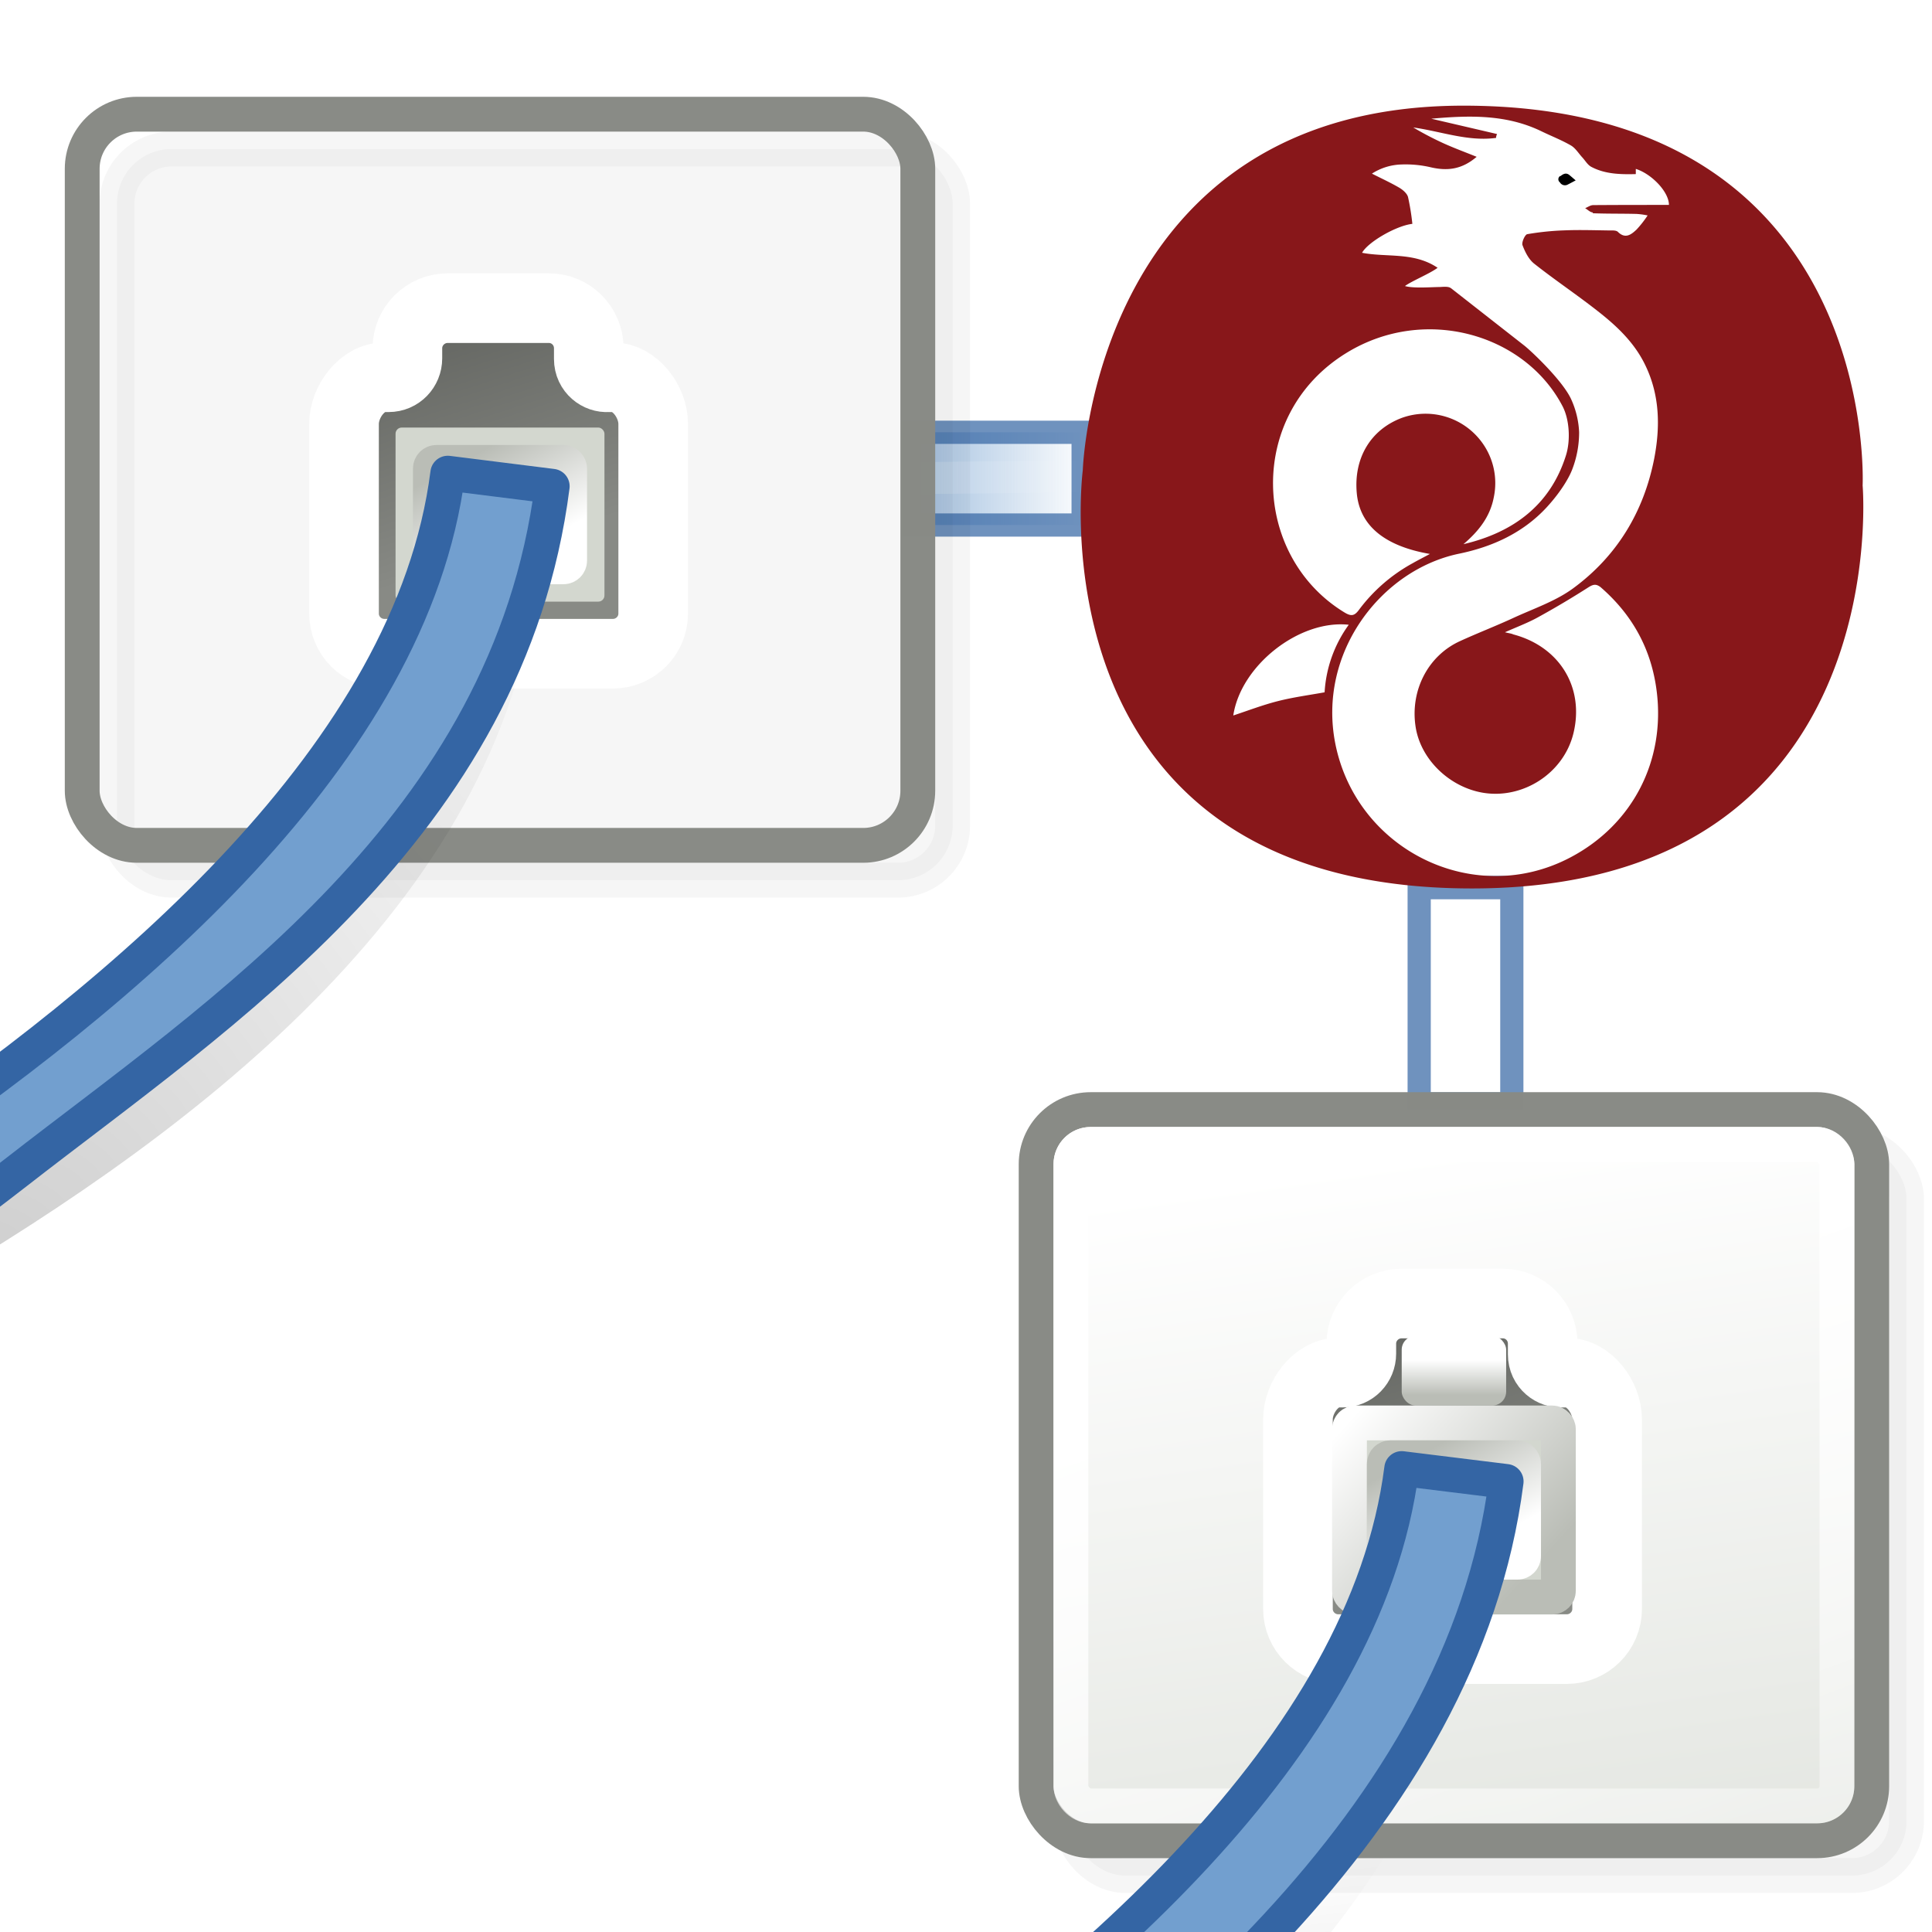
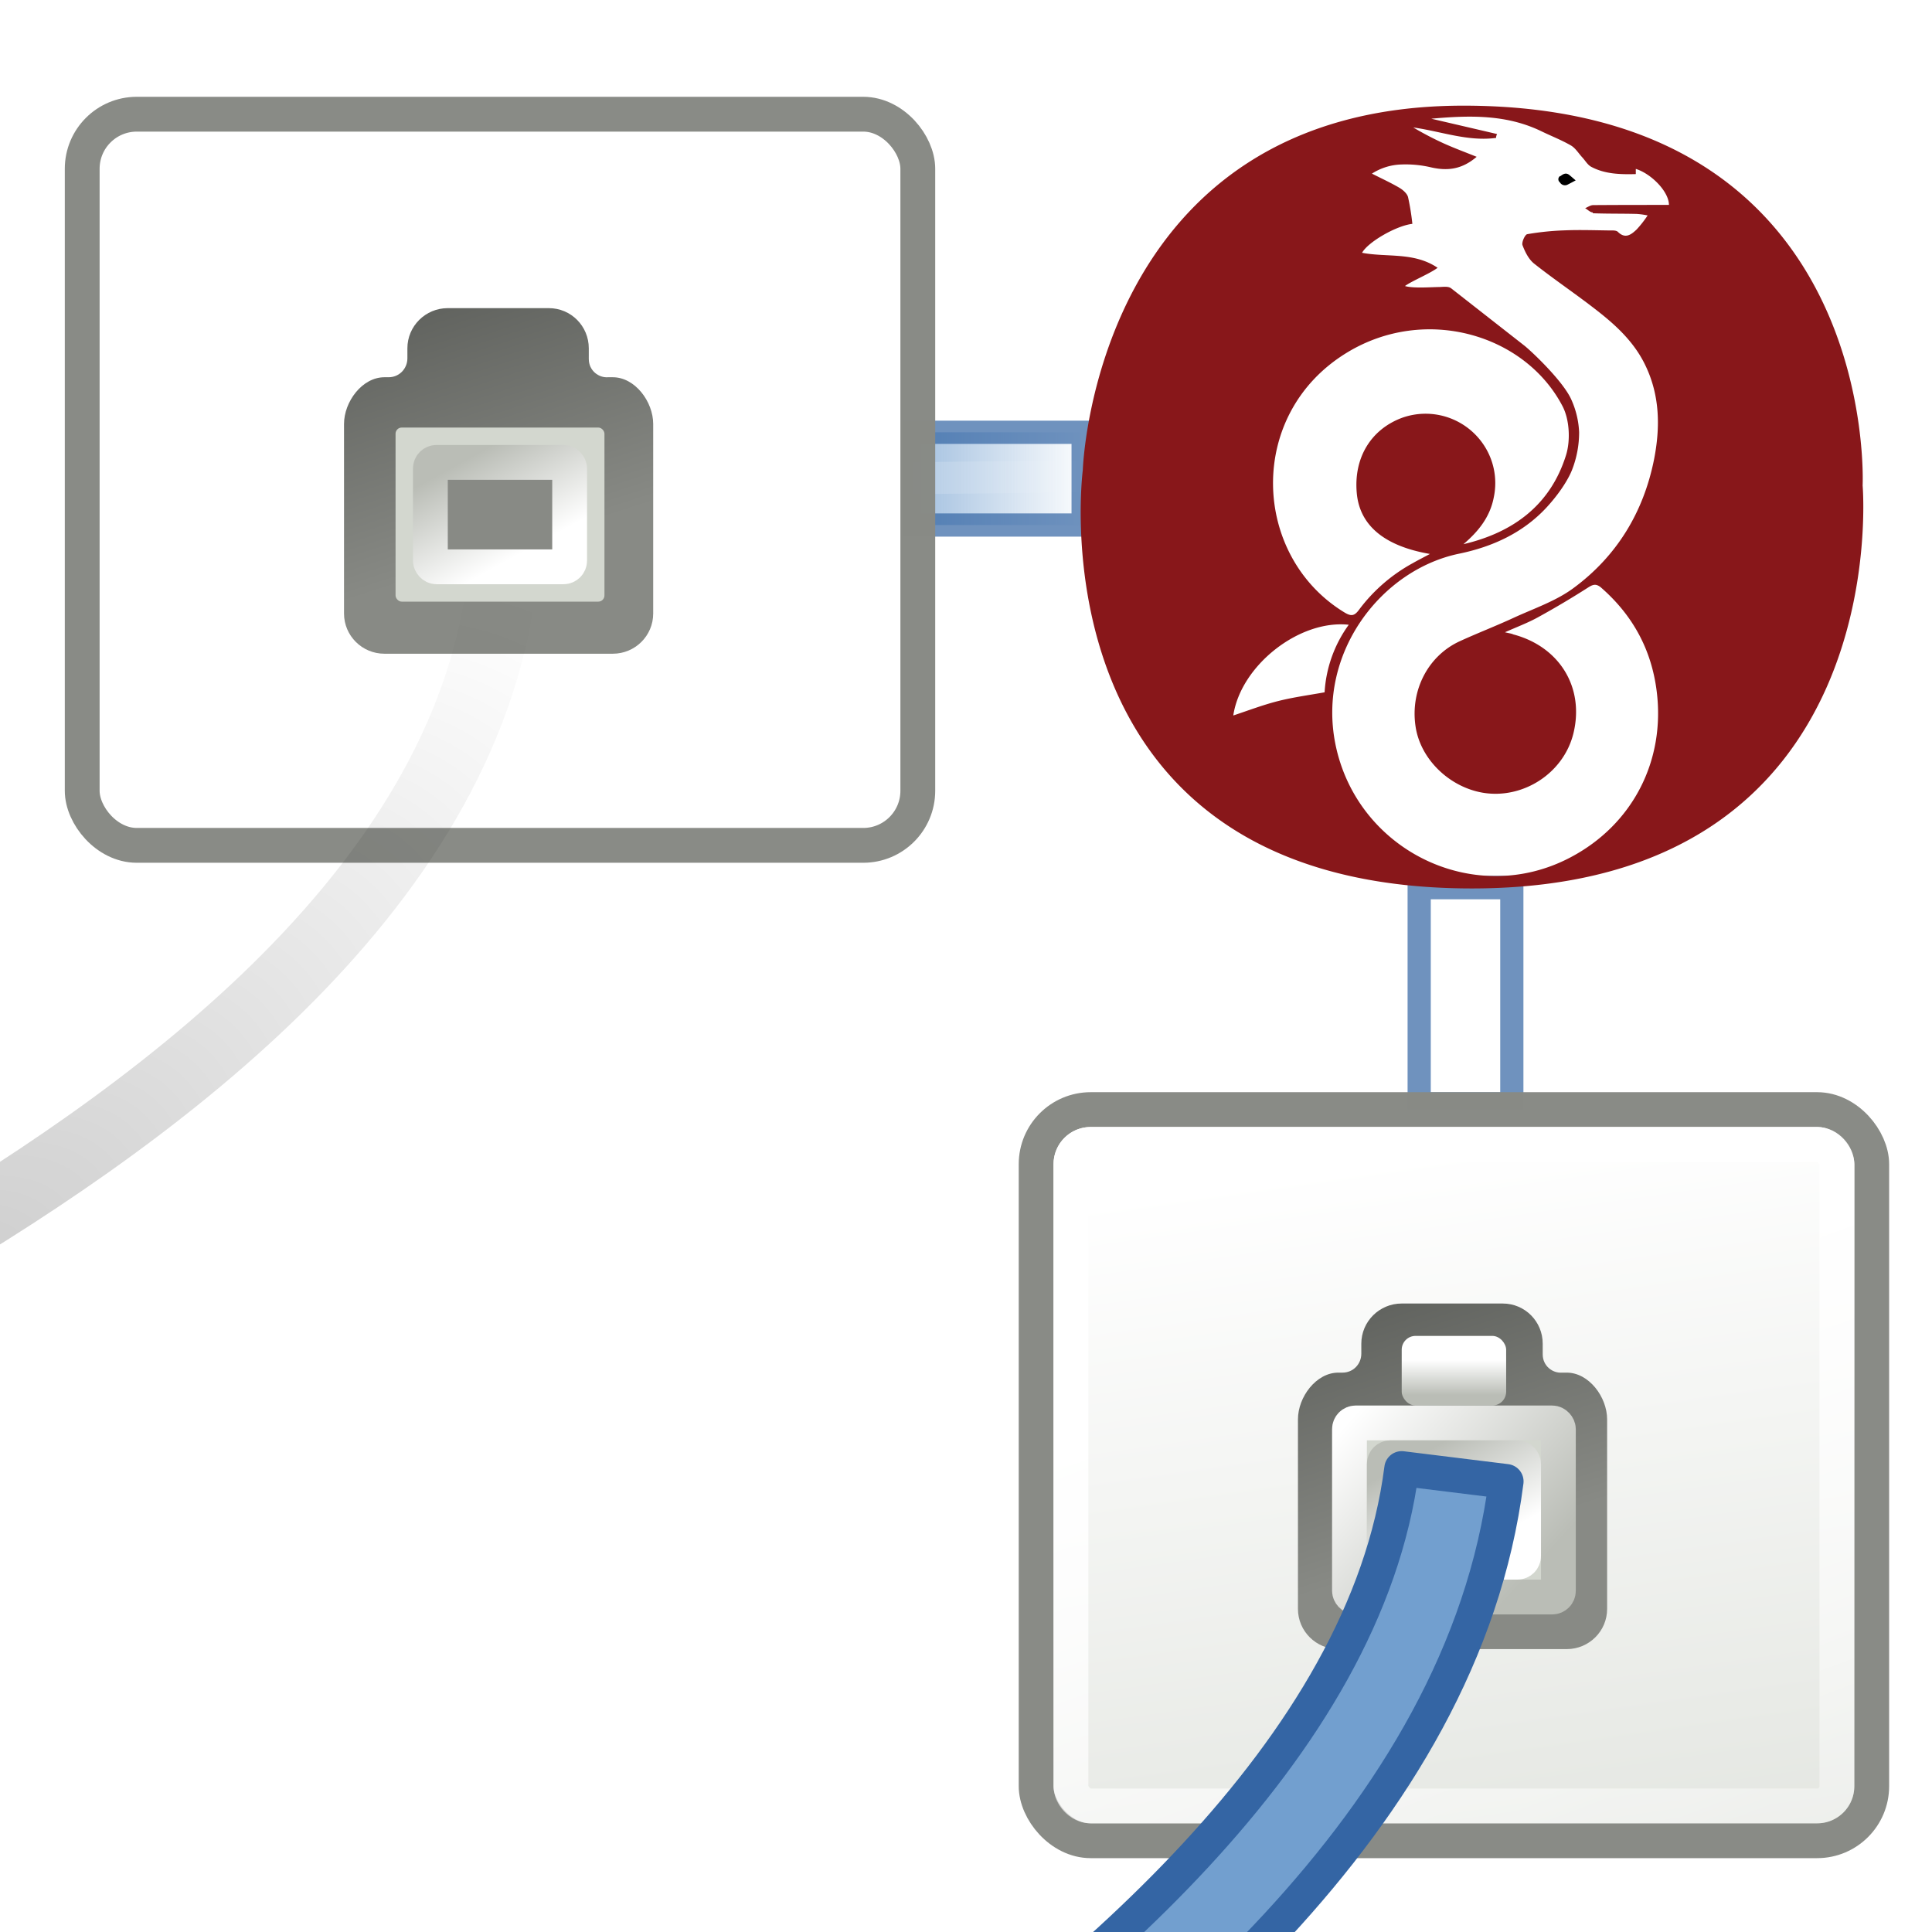
<svg xmlns="http://www.w3.org/2000/svg" xmlns:xlink="http://www.w3.org/1999/xlink" width="32" height="32" version="1.1" viewBox="0 0 48 48">
  <defs>
    <linearGradient id="linearGradient7822-4">
      <stop offset="0" />
      <stop stop-opacity="0" offset="1" />
    </linearGradient>
    <linearGradient id="linearGradient4598">
      <stop stop-color="#fff" offset="0" />
      <stop stop-color="#fff" stop-opacity="0" offset="1" />
    </linearGradient>
    <linearGradient id="linearGradient7652-3">
      <stop stop-color="#729fcf" offset="0" />
      <stop stop-color="#729fcf" stop-opacity="0" offset="1" />
    </linearGradient>
    <linearGradient id="linearGradient6175" x1="22.36" x2="28.25" y1="11.89" y2="11.89" gradientUnits="userSpaceOnUse" xlink:href="#linearGradient7652-3" />
    <linearGradient id="linearGradient6239" x1="22.69" x2="27.97" y1="11.85" y2="11.85" gradientUnits="userSpaceOnUse" xlink:href="#linearGradient4598" />
    <filter id="filter4684" x="-.093" y="-.106" width="1.186" height="1.212">
      <feGaussianBlur stdDeviation="0.719" />
    </filter>
    <linearGradient id="linearGradient3278" x1="-6.411" x2="-10.07" y1="25.76" y2="1.873" gradientTransform="matrix(1.5 0 0 1.4 336.2 52.8)" gradientUnits="userSpaceOnUse" xlink:href="#linearGradient6991" />
    <linearGradient id="linearGradient6991">
      <stop stop-color="#d3d7cf" offset="0" />
      <stop stop-color="#fff" offset="1" />
    </linearGradient>
    <linearGradient id="linearGradient4307" x1="25.05" x2="27.76" y1="16.17" y2="24.54" gradientTransform="matrix(1.088 0 0 1.086 294.4 40.06)" gradientUnits="userSpaceOnUse" xlink:href="#linearGradient7340-2" />
    <linearGradient id="linearGradient7340-2">
      <stop stop-color="#555753" offset="0" />
      <stop stop-color="#888a85" offset="1" />
    </linearGradient>
    <linearGradient id="linearGradient4182" x1="326.5" x2="326.5" y1="61.7" y2="60.69" gradientUnits="userSpaceOnUse" xlink:href="#linearGradient4175" />
    <linearGradient id="linearGradient4175">
      <stop stop-color="#babdb6" offset="0" />
      <stop stop-color="#fff" offset="1" />
    </linearGradient>
    <radialGradient id="radialGradient4612" cx="306.5" cy="86.38" r="21.91" gradientTransform="matrix(2.238 -.54 .148 .615 -392 204.4)" gradientUnits="userSpaceOnUse" xlink:href="#linearGradient7822-4" />
    <filter id="filter4618" x="-.113" y="-.086" width="1.226" height="1.205">
      <feGaussianBlur stdDeviation="0.897" />
    </filter>
    <linearGradient id="linearGradient4212" x1="322.3" x2="328.4" y1="62.62" y2="68.74" gradientTransform="matrix(.75 0 0 .833 81.62 10.42)" gradientUnits="userSpaceOnUse" xlink:href="#linearGradient4206" />
    <linearGradient id="linearGradient4206">
      <stop stop-color="#fff" offset="0" />
      <stop stop-color="#babdb6" offset="1" />
    </linearGradient>
    <linearGradient id="linearGradient4231" x1="325.4" x2="328.4" y1="63.27" y2="68.74" gradientTransform="matrix(.5 0 0 .5 -489.8 -97.75)" gradientUnits="userSpaceOnUse" xlink:href="#linearGradient4206" />
    <linearGradient id="linearGradient4380" x1="320" x2="330.2" y1="60.75" y2="87.75" gradientUnits="userSpaceOnUse" xlink:href="#linearGradient4598" />
    <linearGradient id="linearGradient3248-0" x1="-47.16" x2="-46.15" y1="39.38" y2="44.17" gradientTransform="translate(386,50)" gradientUnits="userSpaceOnUse" xlink:href="#linearGradient7652-3" />
    <linearGradient id="linearGradient3250-1" x1="-48" x2="-46.75" y1="40.38" y2="45.69" gradientTransform="translate(386,50)" gradientUnits="userSpaceOnUse">
      <stop stop-color="#3465a4" offset="0" />
      <stop stop-color="#3465a4" stop-opacity="0" offset="1" />
    </linearGradient>
    <radialGradient id="radialGradient81" cx="306.5" cy="86.38" r="21.91" gradientTransform="matrix(1.058 -1.042 .444 .451 -55.95 372.2)" gradientUnits="userSpaceOnUse" xlink:href="#linearGradient7822-4" />
    <linearGradient id="linearGradient85" x1="-75.84" x2="-75.96" y1="48.62" y2="53.84" gradientTransform="translate(386,50)" gradientUnits="userSpaceOnUse" xlink:href="#linearGradient7652-3" />
  </defs>
  <clipPath id="b">
-     <rect x="68.78" y="-.093" width="58.26" height="58.26" rx="2.648" />
-   </clipPath>
+     </clipPath>
  <filter id="c" x="-.021" y="-.021" width="1.042" height="1.042" color-interpolation-filters="sRGB">
    <feGaussianBlur stdDeviation=".283" />
  </filter>
  <clipPath id="h">
    <path d="m-6.562 24.53c-0.388 0-0.692 0.219-0.906 0.469l-0.031-0.03-0.031 0.06-0.344 0.313-4.25 1.218c-0.03 0-0.06 0.02-0.09 0.03-0.549 0.274-0.902 0.554-1.094 0.937-0.192 0.384-0.116 0.867 0.125 1.156 0.329 0.394 0.858 0.553 1.407 0.657l-0.407 0.437c-0.06 0.05-0.1 0.116-0.125 0.188-0.03 0.121-0.07 0.316-0.125 0.5-0.02 0.04-0.03 0.08-0.03 0.125v6.656c0 0.299 0.113 0.582 0.313 0.813 0.199 0.23 0.511 0.406 0.875 0.406h7.843c0.324 0 0.657-0.116 0.906-0.375l4.651-4.81c0.226-0.235 0.344-0.539 0.344-0.875v-6.625c0-0.335-0.118-0.64-0.344-0.875-0.223-0.229-0.55-0.375-0.874-0.375z" />
  </clipPath>
  <filter id="i" x="-.038" y="-.044" width="1.077" height="1.087" color-interpolation-filters="sRGB">
    <feGaussianBlur stdDeviation=".149" />
  </filter>
  <filter id="p" x="-.02" y="-.024" width="1.04" height="1.047" color-interpolation-filters="sRGB">
    <feGaussianBlur stdDeviation=".071" />
  </filter>
  <filter id="x" x="-.036" y="-.042" width="1.071" height="1.083" color-interpolation-filters="sRGB">
    <feGaussianBlur stdDeviation=".167" />
  </filter>
  <clipPath id="A">
    <path d="m-95.3 143.8s-4.189 3.27-8.1 6.5c-1.95 1.62-3.69 3.22-4.72 4.78-0.51 0.78-0.98 1.62-0.65 2.78 0.16 0.58 0.61 1.12 1.09 1.41 0.48 0.28 0.96 0.4 1.5 0.47 2.13 0.24 4.73-0.4 7.849-1.28 3.113-0.89 6.669-2.09 10.25-3.25 3.581-1.17 7.196-2.31 10.34-3 3.147-0.7 5.835-0.89 7.375-0.5 0.729 0.18 0.745 0.3 0.75 0.31 0 0 0.06 0.33-0.219 0.94-0.567 1.2-2.245 3.11-4.187 4.93-3.885 3.64-8.844 7.13-8.844 7.13l1.75 2.44s5.041-3.52 9.156-7.38c2.058-1.93 3.879-3.89 4.813-5.87 0.466-1 0.776-2.12 0.343-3.25-0.433-1.14-1.541-1.87-2.812-2.19-2.46-0.62-5.444-0.21-8.781 0.53-3.337 0.73-7.019 1.85-10.62 3.03-3.607 1.18-7.129 2.4-10.12 3.25-2.913 0.83-5.293 1.22-6.473 1.13 0.62-0.95 2.3-2.56 4.16-4.1 3.721-3.08 7.969-6.37 7.969-6.37z" />
  </clipPath>
  <mask id="B" maskUnits="userSpaceOnUse">
    <rect x="-115.6" y="147" width="51.28" height="17.34" rx=".666" fill="url(#C)" fill-rule="evenodd" stroke-width="2" />
  </mask>
  <linearGradient id="C" x1="-112.3" x2="-112.3" y1="148.9" y2="164.5" gradientUnits="userSpaceOnUse">
    <stop offset="0" />
    <stop stop-color="#fff" offset=".218" />
    <stop stop-color="#fff" offset=".766" />
    <stop offset="1" />
  </linearGradient>
  <filter id="D" x="-.013" y="-.05" width="1.026" height="1.099" color-interpolation-filters="sRGB">
    <feGaussianBlur stdDeviation="0.001 0.244" />
  </filter>
  <filter id="H" x="-.395" y="-.574" width="1.79" height="2.147" color-interpolation-filters="sRGB">
    <feGaussianBlur stdDeviation="2.895" />
  </filter>
  <g transform="matrix(.79 0 0 1 4.758 0)">
    <rect x="22.65" y="10.74" width="5.314" height="2.304" fill="url(#linearGradient6175)" opacity=".7" stroke="#3364a3" stroke-width=".577" />
    <path d="m22.7 11.88 5.271-0.047" fill="none" opacity=".19" stroke="url(#linearGradient6239)" stroke-width=".795" />
  </g>
  <g transform="matrix(0 -1.012 .999 0 24.53 50.35)">
    <rect x="22.65" y="10.74" width="5.314" height="2.304" fill="url(#linearGradient6175)" opacity=".7" stroke="#3364a3" stroke-width=".577" />
    <path d="m22.7 11.88 5.271-0.047" fill="none" opacity=".19" stroke="url(#linearGradient6239)" stroke-width=".795" />
  </g>
  <g transform="matrix(.245 0 0 .245 64.97 -17.46)" stroke-width=".265">
    <path d="m-76.3 120.5s1.836-38.52-40.48-38.52c-37.44 0-38.6 36.95-38.6 36.95s-5.51 42.43 39.46 42.43c43.13 0 39.62-40.86 39.62-40.86zm-52.32-13.46c7.94-4.86 18.08-1.89 21.89 5.42 0.72 1.38 0.81 3.51 0.35 4.97-1.57 5.01-5.29 7.82-10.4 9.02 1.51-1.29 2.7-2.75 3.08-4.77a6.986 6.986 0 0 0-1.2-5.55 7.08 7.08 0 0 0-8.15-2.48c-3.14 1.19-4.86 4.06-4.55 7.59 0.28 3.28 2.77 5.4 7.42 6.2-0.69 0.37-1.23 0.64-1.75 0.94a16.91 16.91 0 0 0-5.44 4.72c-0.47 0.64-0.8 0.69-1.51 0.25-9.35-5.72-9.96-20.06 0.26-26.31zm-7 35.33c-1.5 0.38-2.96 0.94-4.5 1.45 0.76-5.07 6.69-9.74 11.71-9.2a12.93 12.93 0 0 0-2.45 6.85c-1.67 0.3-3.24 0.51-4.76 0.9zm31.96-49.48c1.48 0.06 2.97 0.03 4.448 0.07a7.687 7.687 0 0 1 1.108 0.153 10.74 10.74 0 0 1-1.128 1.438c-0.529 0.495-1.128 0.978-1.888 0.226-0.19-0.181-0.62-0.139-0.94-0.143-1.48-0.02-2.96-0.07-4.43-0.01a27.53 27.53 0 0 0-3.82 0.389c-0.23 0.04-0.59 0.829-0.48 1.119 0.26 0.684 0.63 1.438 1.19 1.876 2.04 1.616 4.22 3.073 6.28 4.683 2 1.55 3.858 3.26 4.986 5.62 1.478 3.06 1.517 6.28 0.889 9.51-1.068 5.39-3.795 9.86-8.205 13.1-1.78 1.31-3.99 2.05-6.03 2.99-1.79 0.83-3.64 1.54-5.43 2.36-3.25 1.47-5.07 4.99-4.53 8.64 0.49 3.36 3.44 6.16 6.81 6.74 4.04 0.69 8.22-1.94 9.21-6.05 1.11-4.62-1.4-8.75-6.1-10-0.21-0.1-0.42-0.11-0.85-0.22 1.26-0.56 2.34-0.96 3.35-1.52q2.62-1.44 5.15-3.06c0.5-0.31 0.77-0.31 1.19 0 3.229 2.8 5.155 6.28 5.694 10.54 0.898 7.06-2.435 13.55-8.744 16.87-9.75 5.15-21.68-0.71-23.84-11.52-1.84-9.26 4.69-17.66 12.56-19.28 3.38-0.7 6.48-2.11 8.88-4.71 1.55-1.69 2.31-3.13 2.56-3.78a10.47 10.47 0 0 0 0.72-3.83 8.961 8.961 0 0 0-0.78-3.28c-0.82-1.87-3.97-4.85-4.75-5.48l-7.41-5.8c-0.26-0.21-0.55-0.2-1.19-0.16-0.76 0-2.69 0.16-3.53-0.1 0.68-0.508 2.52-1.252 3.31-1.85-2.4-1.622-5.14-1.036-7.66-1.521 0.59-1.083 3.46-2.749 5.1-2.934a24.22 24.22 0 0 0-0.44-2.72c-0.1-0.368-0.52-0.725-0.87-0.936-0.87-0.509-1.79-0.93-2.79-1.437a5.804 5.804 0 0 1 2.99-0.928 11.2 11.2 0 0 1 3.01 0.293c1.78 0.407 3.2 0.141 4.62-1.071-1.11-0.45-2.23-0.861-3.31-1.347a32.55 32.55 0 0 1-3.12-1.629c2.81 0.39 5.53 1.444 8.4 1.059q0-0.196 0.1-0.392c-2.14-0.5-4.29-1-6.67-1.554 3.98-0.364 7.68-0.424 11.19 1.285 0.99 0.48 2.02 0.878 2.97 1.428 0.46 0.267 0.77 0.795 1.15 1.206 0.3 0.326 0.54 0.763 0.91 0.959 1.4 0.746 2.95 0.775 4.518 0.738v-0.527c1.587 0.494 3.363 2.319 3.36 3.652-2.561 0-5.118 0-7.678 0.02-0.28 0-0.55 0.202-0.82 0.311 0.26 0.151 0.51 0.423 0.78 0.433z" fill="#88171a" />
    <path d="m-107 89.13a0.392 0.392 0 0 0 0 0.626 0.591 0.591 0 0 0 0.81 0.218c0.25-0.125 0.49-0.257 0.79-0.415-0.24-0.205-0.43-0.374-0.63-0.538-0.35-0.287-0.64-0.106-0.92 0.108z" />
  </g>
  <g transform="matrix(.865 0 0 .865 -246.3 -18.71)" enable-background="new">
    <g fill-rule="evenodd">
-       <rect x="315.5" y="54.5" width="24" height="21" rx="1.567" ry="1.567" filter="url(#filter4684)" opacity=".191" stroke="#000" stroke-dashoffset=".7" stroke-linecap="round" stroke-linejoin="round" stroke-opacity=".992" />
      <rect x="314.5" y="53.5" width="24" height="21" rx="1.567" ry="1.567" fill="url(#linearGradient3278)" stroke="#888a85" stroke-dashoffset=".7" stroke-linecap="round" stroke-linejoin="round" stroke-opacity=".992" />
-       <path d="m325 59.07c-0.64 0-1.16 0.516-1.16 1.154v0.288c0 0.293-0.23 0.543-0.54 0.543h-0.12c-0.64 0-1.16 0.704-1.16 1.342v5.445c0 0.638 0.52 1.154 1.16 1.154h6.56c0.64 0 1.16-0.516 1.16-1.154v-5.445c0-0.638-0.52-1.342-1.16-1.342h-0.14c-0.26 0.02-0.55-0.186-0.55-0.526v-0.305c0-0.638-0.51-1.154-1.15-1.154z" fill="url(#linearGradient4307)" stroke="#fff" stroke-width="2" />
      <path d="m325 59.07c-0.64 0-1.16 0.516-1.16 1.154v0.288c0 0.293-0.23 0.543-0.54 0.543h-0.12c-0.64 0-1.16 0.704-1.16 1.342v5.445c0 0.638 0.52 1.154 1.16 1.154h6.56c0.64 0 1.16-0.516 1.16-1.154v-5.445c0-0.638-0.52-1.342-1.16-1.342h-0.14c-0.26 0.02-0.55-0.186-0.55-0.526v-0.305c0-0.638-0.51-1.154-1.15-1.154z" fill="url(#linearGradient4307)" />
    </g>
    <rect x="325" y="60" width="3" height="2" rx=".398" ry=".398" color="#000000" fill="url(#linearGradient4182)" />
-     <path d="m327.7 103.7s20-14 12-16-28.06 7.627-38 7c-10.11-0.638 22.5-9.83 24.77-27.71" fill="none" filter="url(#filter4618)" opacity=".494" stroke="url(#radialGradient4612)" stroke-width="2" />
+     <path d="m327.7 103.7s20-14 12-16-28.06 7.627-38 7" fill="none" filter="url(#filter4618)" opacity=".494" stroke="url(#radialGradient4612)" stroke-width="2" />
    <rect x="323.5" y="62.5" width="6" height="5" rx=".177" ry=".177" color="#000000" fill="#d3d7cf" stroke="url(#linearGradient4212)" />
    <rect transform="scale(-1)" x="-328.5" y="-66.5" width="4" height="3" rx=".177" ry=".177" color="#000000" fill="#888a85" stroke="url(#linearGradient4231)" />
    <rect x="315.5" y="54.5" width="22" height="19" rx=".567" ry=".567" fill="none" stroke="url(#linearGradient4380)" stroke-dashoffset=".7" stroke-linecap="round" stroke-linejoin="round" stroke-opacity=".992" />
    <path d="m325 63.81c-1.03 8.083-9.29 14.95-16.38 19.75-3.54 2.401-6.67 4.247-8.53 5.718-0.46 0.368-0.85 0.712-1.18 1.125-0.34 0.414-0.74 1.02-0.57 1.907 0.17 0.886 0.92 1.362 1.47 1.562 0.56 0.2 1.11 0.299 1.81 0.344 5.52 0.347 13.01-2.019 20.25-4.094 7.25-2.075 14.34-3.76 17.5-2.969 0.73 0.182 0.75 0.332 0.75 0.344 0 0.01 0 0.304-0.25 0.906-0.56 1.204-2.21 3.148-4.15 4.969-3.89 3.642-8.85 7.095-8.85 7.095l1.72 2.47s5.04-3.519 9.16-7.377c2.06-1.93 3.91-3.892 4.84-5.875 0.47-0.992 0.75-2.114 0.32-3.25-0.44-1.137-1.55-1.87-2.82-2.188-4.83-1.209-11.76 0.918-19.03 3-6.88 1.972-13.91 3.965-18.4 3.938 1.62-1.195 4.33-2.874 7.65-5.125 7.26-4.922 16.44-12.08 17.69-21.88z" color="#000000" fill="url(#linearGradient3248-0)" fill-rule="evenodd" stroke="url(#linearGradient3250-1)" stroke-linejoin="round" />
    <path transform="scale(-1)" d="m-324.5-64c0 0.1-0.1 0.501-0.17 0.501h-3.64c-0.1 0-0.18-0.08-0.18-0.177v-2.646c0-0.1 0.42-0.177 0.5-0.177" color="#000000" fill="none" stroke="url(#linearGradient4231)" />
  </g>
  <g transform="matrix(.865 0 0 .865 -270 -43.44)" enable-background="new">
    <g fill-rule="evenodd">
-       <rect x="315.5" y="54.5" width="24" height="21" rx="1.567" ry="1.567" filter="url(#filter4684)" opacity=".191" stroke="#000" stroke-dashoffset=".7" stroke-linecap="round" stroke-linejoin="round" stroke-opacity=".992" />
      <rect x="314.5" y="53.5" width="24" height="21" rx="1.567" ry="1.567" fill="url(#linearGradient3278)" stroke="#888a85" stroke-dashoffset=".7" stroke-linecap="round" stroke-linejoin="round" stroke-opacity=".992" />
      <path d="m325 59.07c-0.64 0-1.16 0.516-1.16 1.154v0.288c0 0.293-0.23 0.543-0.54 0.543h-0.12c-0.64 0-1.16 0.704-1.16 1.342v5.445c0 0.638 0.52 1.154 1.16 1.154h6.56c0.64 0 1.16-0.516 1.16-1.154v-5.445c0-0.638-0.52-1.342-1.16-1.342h-0.14c-0.26 0.02-0.55-0.186-0.55-0.526v-0.305c0-0.638-0.51-1.154-1.15-1.154z" fill="url(#linearGradient4307)" stroke="#fff" stroke-width="2" />
      <path d="m325 59.07c-0.64 0-1.16 0.516-1.16 1.154v0.288c0 0.293-0.23 0.543-0.54 0.543h-0.12c-0.64 0-1.16 0.704-1.16 1.342v5.445c0 0.638 0.52 1.154 1.16 1.154h6.56c0.64 0 1.16-0.516 1.16-1.154v-5.445c0-0.638-0.52-1.342-1.16-1.342h-0.14c-0.26 0.02-0.55-0.186-0.55-0.526v-0.305c0-0.638-0.51-1.154-1.15-1.154z" fill="url(#linearGradient4307)" />
    </g>
    <rect x="325" y="60" width="3" height="2" rx=".398" ry=".398" color="#000000" fill="url(#linearGradient4182)" />
    <path d="m300.6 93.52c-10.11-0.638 23.68-8.647 25.95-26.52" fill="none" filter="url(#filter4618)" opacity=".494" stroke="url(#radialGradient81)" stroke-width="2" />
    <rect x="323.5" y="62.5" width="6" height="5" rx=".177" ry=".177" color="#000000" fill="#d3d7cf" stroke="url(#linearGradient4212)" />
    <rect transform="scale(-1)" x="-328.5" y="-66.5" width="4" height="3" rx=".177" ry=".177" color="#000000" fill="#888a85" stroke="url(#linearGradient4231)" />
    <rect x="315.5" y="54.5" width="22" height="19" rx=".567" ry=".567" fill="none" stroke="url(#linearGradient4380)" stroke-dashoffset=".7" stroke-linecap="round" stroke-linejoin="round" stroke-opacity=".992" />
-     <path d="m325 63.81c-1.03 8.083-9.29 14.95-16.38 19.75-3.54 2.401-6.67 4.247-8.53 5.718-0.46 0.368-0.85 0.712-1.18 1.125-0.34 0.414 0.82 1.821 1.56 1.287 3.35-2.449 5.69-2.784 12.14-7.804 5.82-4.537 14.14-9.908 15.39-19.7z" color="#000000" fill="url(#linearGradient85)" fill-rule="evenodd" stroke="#3465a4" stroke-linejoin="round" />
    <path transform="scale(-1)" d="m-324.5-63.99c0 0.1-0.13 0.492-0.21 0.492h-3.64c-0.1 0-0.18-0.08-0.18-0.177v-2.646c0-0.1 0.42-0.177 0.5-0.177" color="#000000" fill="none" stroke="url(#linearGradient4231)" />
  </g>
</svg>